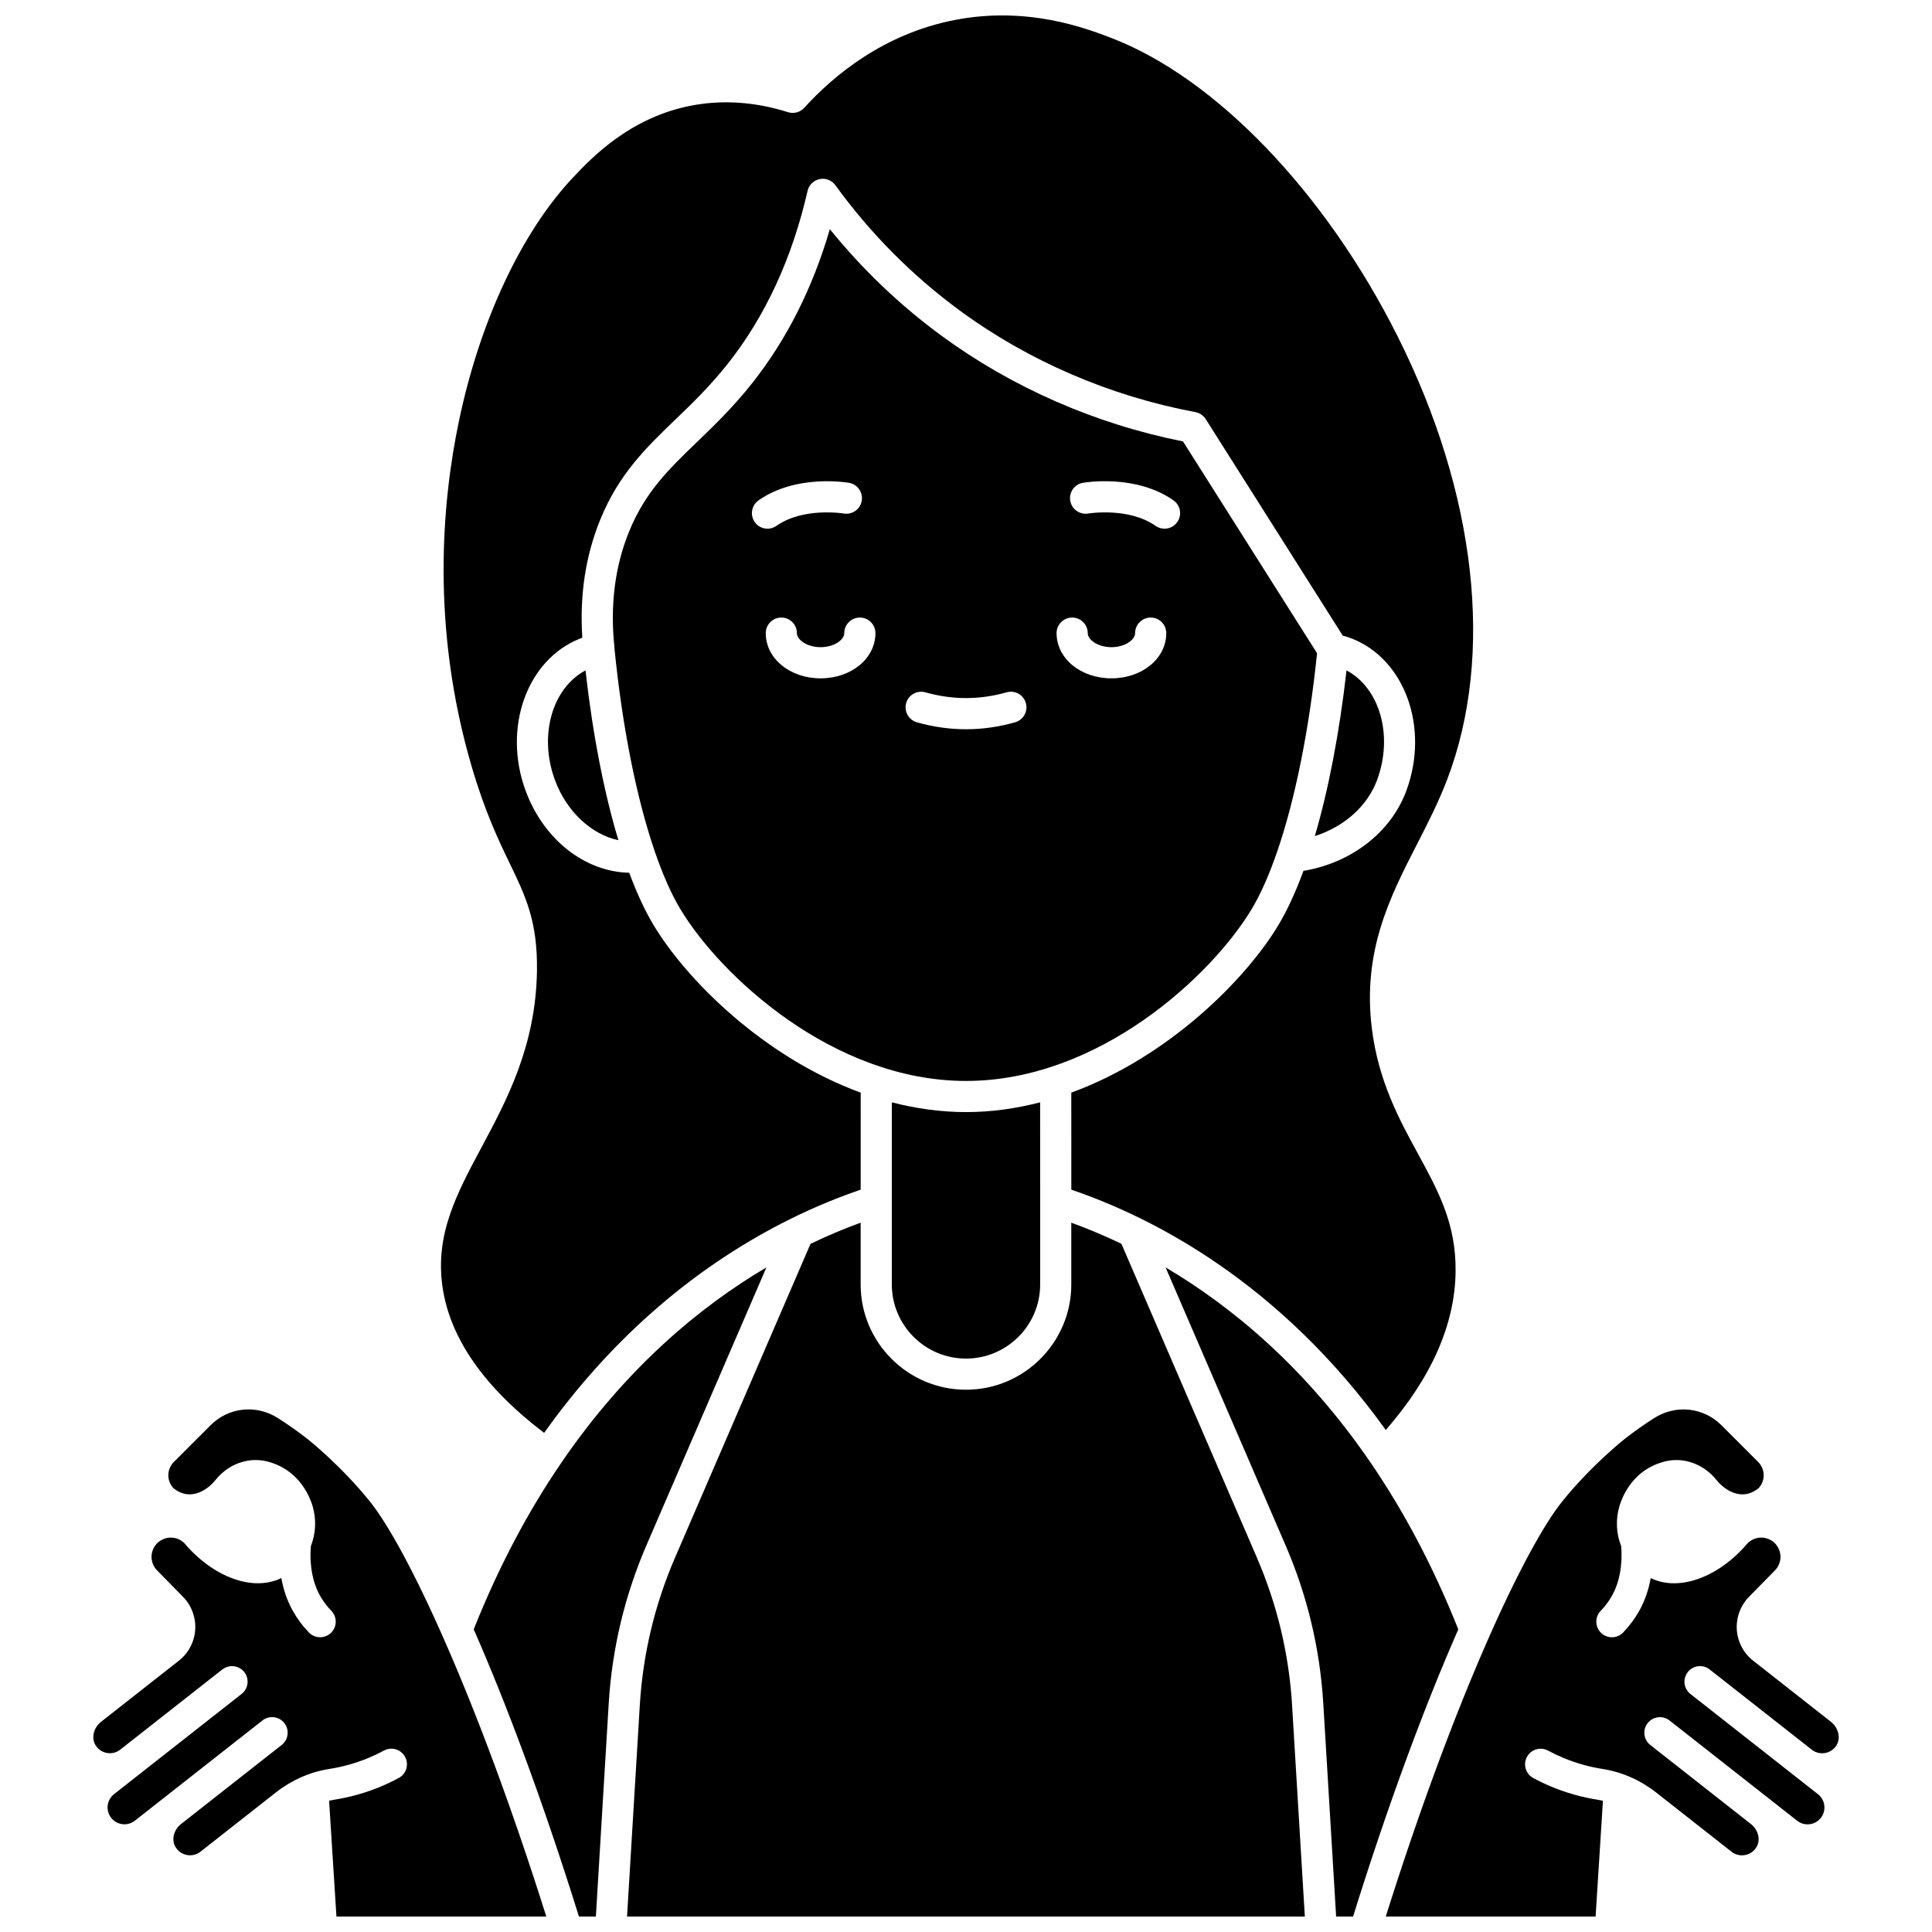
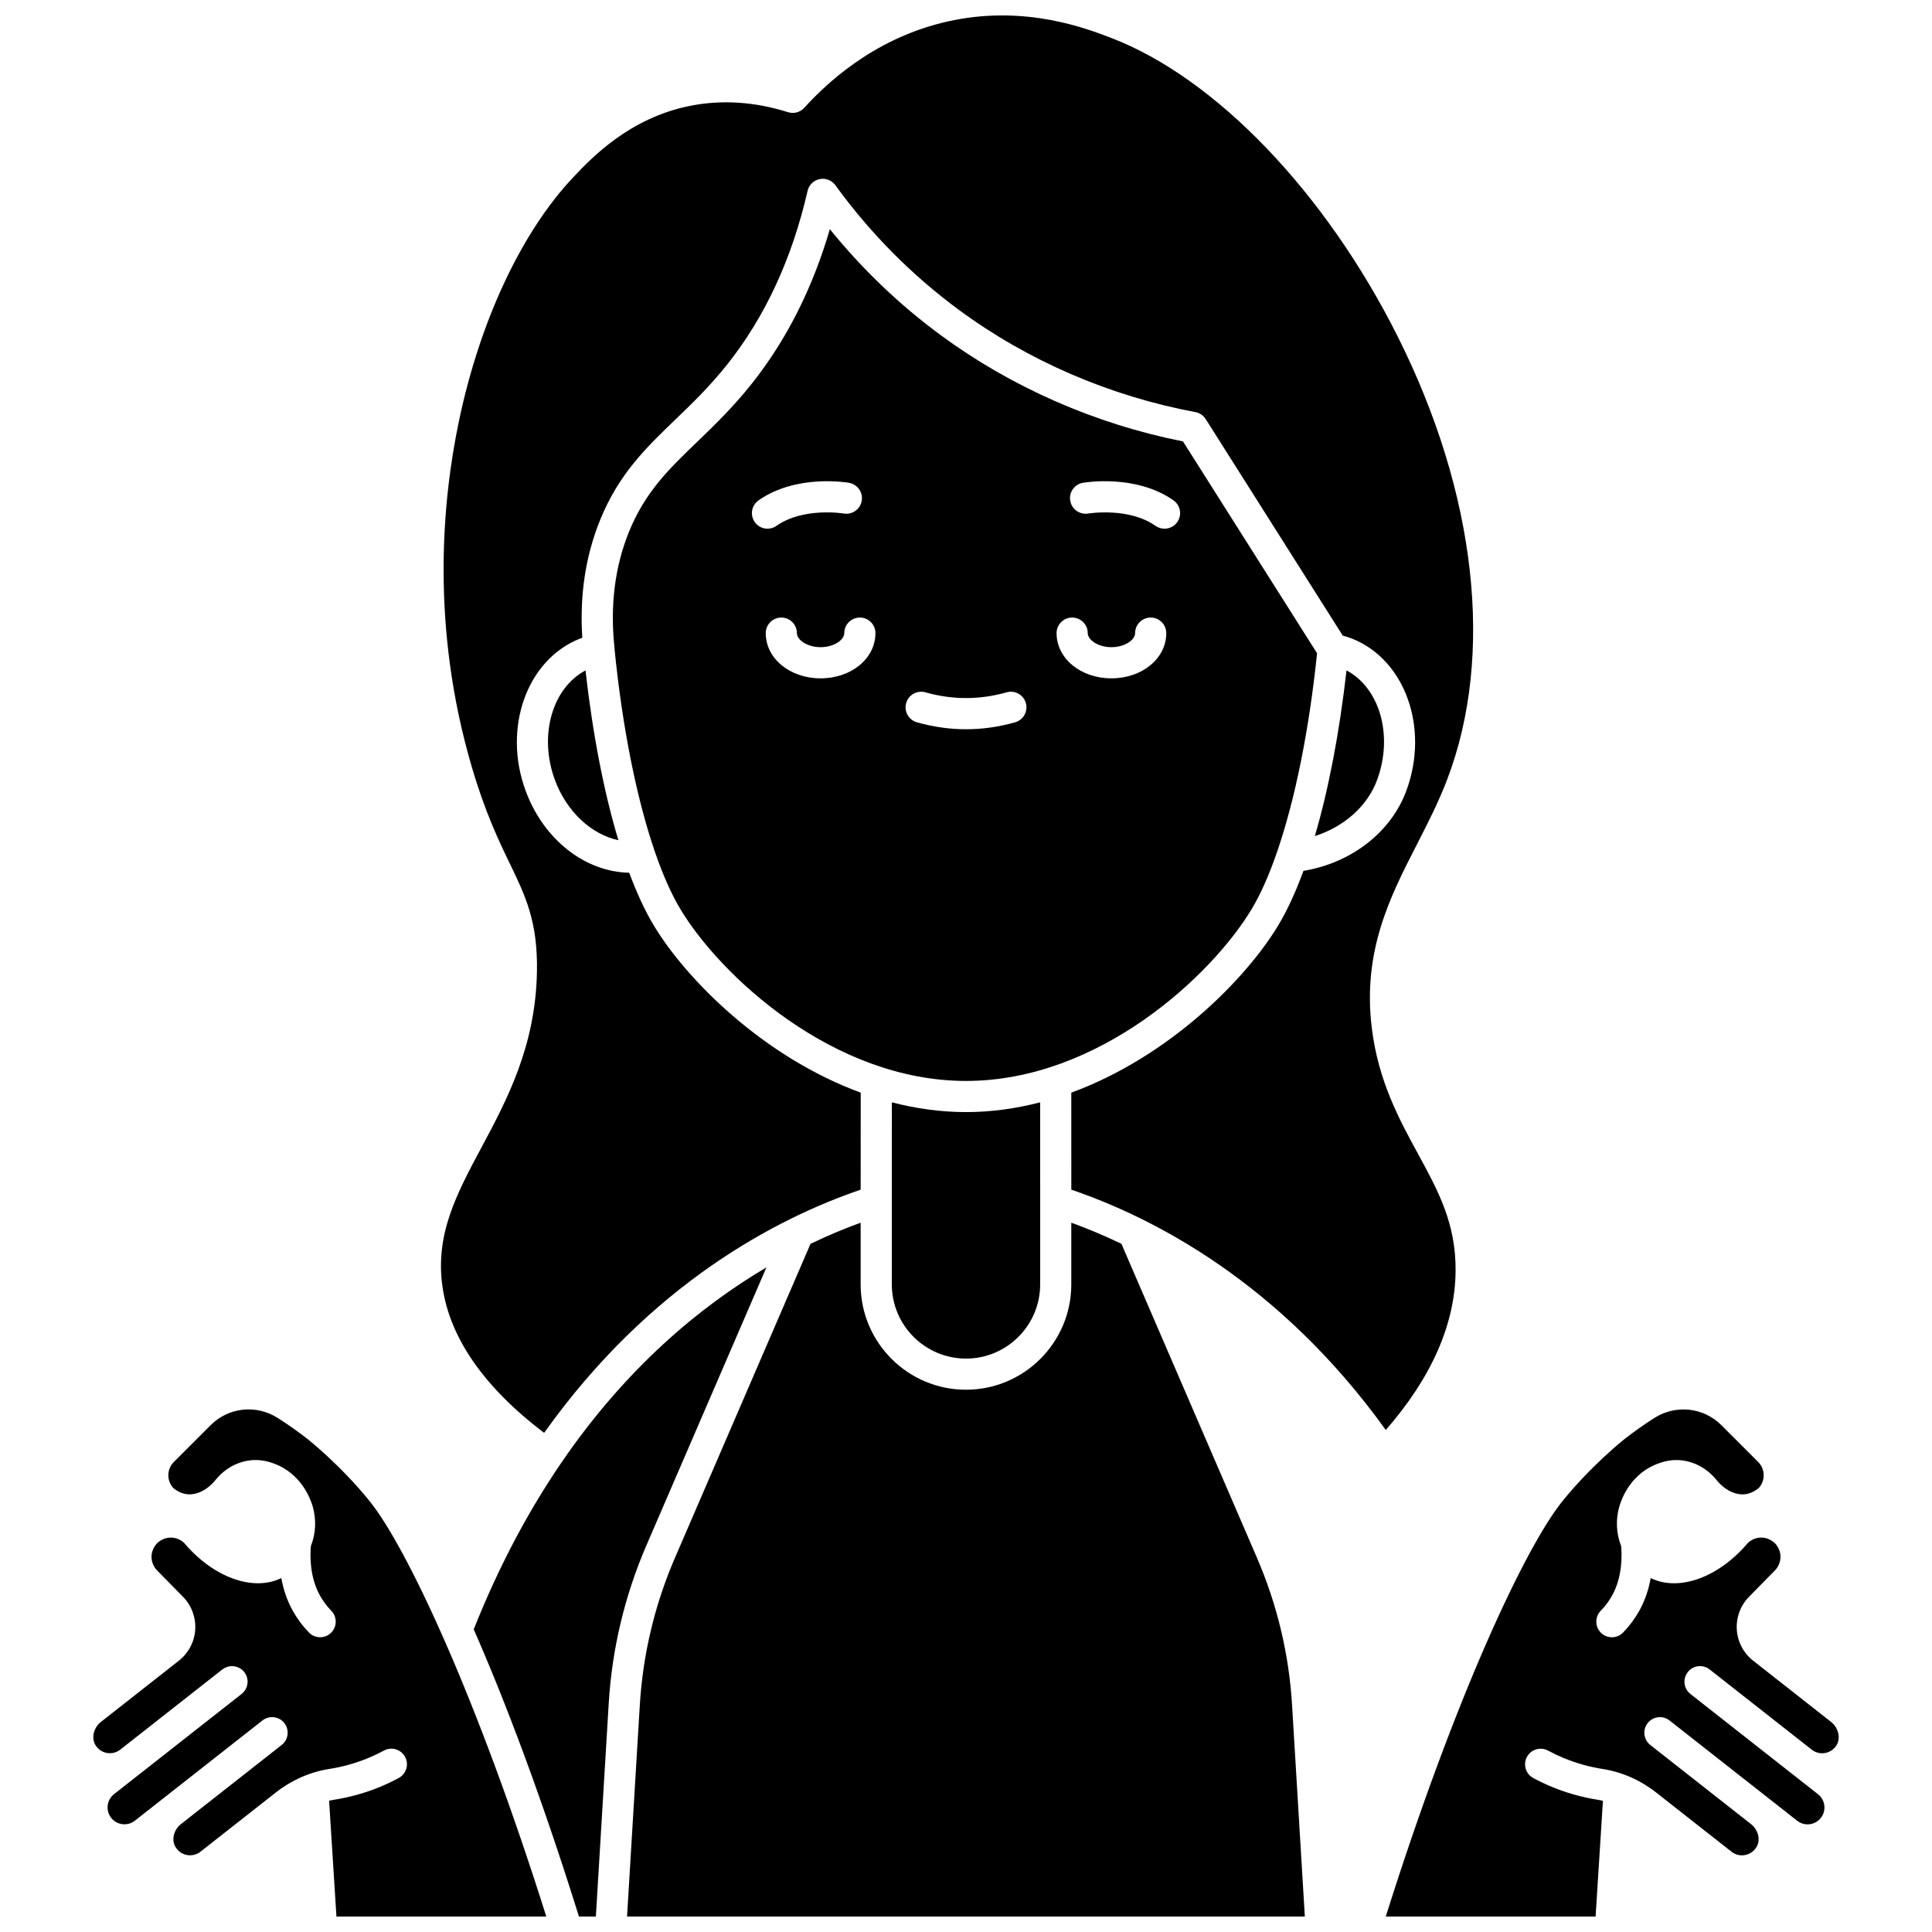
<svg xmlns="http://www.w3.org/2000/svg" width="800px" height="800px" version="1.1" viewBox="144 144 512 512">
  <defs>
    <clipPath id="f">
      <path d="m260 148.09h275v375.91h-275z" />
    </clipPath>
    <clipPath id="e">
      <path d="m168 517h121v134.9h-121z" />
    </clipPath>
    <clipPath id="d">
      <path d="m452 479h79v172.9h-79z" />
    </clipPath>
    <clipPath id="c">
      <path d="m511 517h121v134.9h-121z" />
    </clipPath>
    <clipPath id="b">
      <path d="m310 468h180v183.9h-180z" />
    </clipPath>
    <clipPath id="a">
      <path d="m269 479h79v172.9h-79z" />
    </clipPath>
  </defs>
  <path d="m291.04 350.66c3.102 8.43 9.711 14.496 16.84 16.004-3.785-12.578-6.789-27.949-8.719-44.996-8.797 4.66-12.449 17.215-8.121 28.992z" />
  <path d="m508.96 350.66c4.328-11.773 0.676-24.332-8.117-28.996-1.879 16.562-4.766 31.539-8.398 43.91 7.762-2.484 13.945-7.922 16.516-14.914z" />
  <path d="m475.71 384.91c2.371-3.953 4.613-9.031 6.676-14.996 0.031-0.117 0.078-0.23 0.121-0.348 4.699-13.715 8.43-32.078 10.527-52.449l-35.527-56.137c-23.234-4.613-45.379-14.316-64.145-28.113-10.965-8.066-20.844-17.508-29.445-28.137-4.543 15.586-11.453 29.293-20.594 40.828-5.09 6.422-10.18 11.316-14.672 15.641-7.328 7.051-13.656 13.141-17.953 23.703-3.758 9.242-5.055 19.59-3.856 30.746 0.008 0.082 0 0.16 0.004 0.242 2.07 20.836 5.852 39.648 10.637 53.637 0.043 0.113 0.086 0.23 0.121 0.352 2.066 5.981 4.312 11.07 6.691 15.035 10.566 17.609 40.461 45.547 75.707 45.547s65.141-27.941 75.707-45.551zm-131.69-102.55c-1.312-1.863-0.867-4.441 0.996-5.754 9.941-7.004 23.418-4.754 23.988-4.656 2.246 0.391 3.75 2.531 3.359 4.777s-2.531 3.746-4.769 3.359c-0.184-0.031-10.738-1.719-17.82 3.269-0.723 0.508-1.551 0.754-2.375 0.754-1.301 0.004-2.578-0.609-3.379-1.75zm17.445 41.406c-8.152 0-14.535-5.262-14.535-11.98 0-2.281 1.848-4.129 4.129-4.129s4.129 1.848 4.129 4.129c0 1.758 2.684 3.723 6.277 3.723 3.59 0 6.277-1.965 6.277-3.723 0-2.281 1.848-4.129 4.129-4.129s4.129 1.848 4.129 4.129c0 6.715-6.387 11.98-14.535 11.98zm51.551 11.652c-4.309 1.223-8.688 1.84-13.012 1.84s-8.703-0.621-13.012-1.84c-2.195-0.621-3.469-2.902-2.848-5.098 0.621-2.195 2.902-3.469 5.098-2.848 7.156 2.027 14.367 2.027 21.523 0 2.203-0.621 4.481 0.652 5.098 2.848 0.621 2.191-0.652 4.473-2.848 5.098zm25.523-11.652c-8.152 0-14.535-5.262-14.535-11.98 0-2.281 1.848-4.129 4.129-4.129s4.129 1.848 4.129 4.129c0 1.758 2.684 3.723 6.277 3.723 3.59 0 6.277-1.965 6.277-3.723 0-2.281 1.848-4.129 4.129-4.129s4.129 1.848 4.129 4.129c0 6.715-6.383 11.98-14.535 11.98zm17.445-41.406c-0.805 1.141-2.082 1.75-3.379 1.75-0.82 0-1.652-0.246-2.375-0.754-7.106-5.008-17.734-3.285-17.844-3.269-2.246 0.375-4.379-1.129-4.762-3.375-0.383-2.246 1.113-4.375 3.356-4.766 0.57-0.098 14.062-2.348 24.004 4.656 1.871 1.32 2.316 3.894 1 5.758z" />
  <path d="m380.35 436.13-0.008 26.133v22.121c0 10.84 8.816 19.656 19.656 19.656s19.656-8.816 19.656-19.656v-22.121l-0.008-26.133c-6.312 1.637-12.883 2.586-19.645 2.586-6.766-0.004-13.34-0.949-19.652-2.586z" />
  <g clip-path="url(#f)">
    <path d="m271.64 448c-6.648 12.422-12.387 23.152-10.367 37.066 1.969 13.578 11.023 26.57 26.922 38.664 28.203-39.613 61.914-56.961 83.891-64.453l0.008-25.715c-25.891-9.492-46.293-30.082-54.887-44.398-2.297-3.828-4.457-8.5-6.457-13.879-11.699-0.223-22.684-8.746-27.469-21.77-6.109-16.609 0.336-34.668 14.363-40.254 0.223-0.086 0.445-0.172 0.672-0.254-0.734-11.199 0.852-21.684 4.723-31.211 4.953-12.191 12.203-19.164 19.879-26.547 4.512-4.344 9.18-8.832 13.926-14.816 9.961-12.574 17.086-27.996 21.172-45.844 0.363-1.578 1.613-2.801 3.199-3.125 1.594-0.324 3.219 0.312 4.168 1.621 9.242 12.746 20.301 23.895 32.867 33.137 18.25 13.422 39.875 22.754 62.543 26.992 1.129 0.211 2.117 0.883 2.731 1.852l36.316 57.379c0.891 0.234 1.723 0.504 2.508 0.816 14.027 5.586 20.473 23.641 14.363 40.254-4.059 11.047-14.605 19.18-27.285 21.273-2.047 5.586-4.273 10.43-6.641 14.375-8.59 14.316-28.992 34.906-54.883 44.398l0.008 25.715c21.832 7.445 55.246 24.621 83.336 63.688 12.113-13.891 18.344-28.004 18.5-42.016 0.141-12.648-4.574-21.293-10.031-31.301-4.906-8.996-10.465-19.188-12.176-33.211-2.496-20.457 4.852-34.797 11.961-48.668 2.82-5.5 5.734-11.191 8.043-17.262 12.535-32.938 7.727-75.73-13.18-117.41-19.133-38.133-48.195-68.414-75.848-79.031-6.66-2.555-22.254-8.543-41.625-4.742-18.758 3.68-31.973 14.672-39.754 23.246-1.086 1.195-2.766 1.648-4.301 1.164-8.766-2.766-17.441-3.344-25.781-1.715-16.176 3.152-26.254 13.797-31.094 18.914-13.723 14.5-24.789 38.09-30.352 64.719-4.457 21.316-7.481 54.508 3.418 91.59 3.566 12.137 7.184 19.629 10.094 25.648 4.137 8.562 7.406 15.328 7.176 28.566-0.352 19.797-7.953 34.004-14.656 46.539z" />
  </g>
  <g clip-path="url(#e)">
    <path d="m225.46 525.33c-0.004-0.004-0.004-0.004-0.008-0.008-2.504-1.961-5.144-3.828-7.848-5.543-5.719-3.629-13.031-2.844-17.785 1.91l-9.754 9.754c-1.91 1.91-1.934 4.988-0.098 6.941 1.141 0.91 2.344 1.457 3.582 1.594 2.594 0.297 5.43-1.133 7.598-3.809 3.688-4.547 9.453-6.344 14.684-4.574l0.465 0.156c7.445 2.566 9.957 9.375 10.551 11.398 1.027 3.523 0.852 7.234-0.453 10.547-0.219 2.281-0.418 8.078 2.387 13.125 0.816 1.469 1.832 2.832 3.023 4.062 1.586 1.637 1.547 4.254-0.09 5.84-0.801 0.777-1.84 1.164-2.875 1.164-1.078 0-2.156-0.418-2.965-1.254-1.695-1.746-3.144-3.699-4.312-5.801-1.605-2.887-2.516-5.871-3.012-8.629-0.047 0.023-0.102 0.051-0.145 0.07-7.473 3.551-17.988-0.32-25.641-9.422-0.465-0.422-1.672-1.344-3.398-1.379-2.027-0.051-3.445 1.219-3.703 1.473-0.242 0.238-1.496 1.57-1.516 3.59-0.016 1.965 1.117 3.273 1.469 3.629l6.875 6.996c2.266 2.309 3.445 5.484 3.242 8.711-0.207 3.227-1.785 6.227-4.328 8.223l-20.664 16.234c-1.965 1.547-2.602 4.324-1.414 6.191 0.695 1.098 1.773 1.816 3.031 2.035 1.262 0.219 2.508-0.102 3.516-0.887l27.059-21.258c0.344-0.27 0.723-0.457 1.113-0.602 1.031-0.387 2.156-0.34 3.144 0.105 0.582 0.266 1.121 0.652 1.543 1.191 0.527 0.672 0.816 1.457 0.871 2.25 0 0.012-0.004 0.023 0 0.039 0.082 1.309-0.457 2.637-1.566 3.512l-27.059 21.254c-0.008 0.008-0.016 0.012-0.023 0.016l-6.742 5.297c-1.938 1.523-2.277 4.34-0.754 6.277 0.738 0.938 1.797 1.535 2.984 1.676 1.188 0.145 2.356-0.188 3.293-0.922l33.816-26.566c1.793-1.406 4.391-1.098 5.797 0.695 1.406 1.793 1.098 4.391-0.695 5.797l-26.691 20.969c-1.883 1.477-2.562 4.074-1.547 5.91 0.664 1.199 1.746 2.008 3.055 2.273 1.285 0.262 2.621-0.051 3.656-0.863l19.98-15.699c4.172-3.277 9.066-5.43 14.152-6.227 3.586-0.559 7.094-1.547 10.43-2.938 1.379-0.574 2.75-1.227 4.062-1.938 2.008-1.086 4.512-0.336 5.594 1.672 1.086 2.008 0.336 4.512-1.672 5.594-1.555 0.84-3.172 1.613-4.805 2.293-3.945 1.645-8.094 2.812-12.332 3.477-0.445 0.07-0.883 0.156-1.324 0.254l1.945 30.695h55.613c-18.453-58.574-37.055-97.957-46.785-110.04-7.707-9.566-16.367-16.414-16.527-16.539z" />
  </g>
  <g clip-path="url(#d)">
-     <path d="m507.51 532.03c-0.059-0.078-0.113-0.16-0.164-0.242-17.289-25.344-36.926-41.559-54.453-51.91l31.82 73.707c5.742 13.301 9.094 27.379 9.969 41.836l3.406 56.484h4.488c9.641-30.902 19.301-56.562 27.887-76.109-6.762-16.984-14.578-31.449-22.953-43.766z" />
-   </g>
+     </g>
  <g clip-path="url(#c)">
    <path d="m629.26 600.33-20.66-16.23c-2.543-1.996-4.121-4.996-4.328-8.223-0.207-3.227 0.973-6.402 3.242-8.711l6.875-7c0.25-0.254 1.484-1.609 1.465-3.629-0.016-2.019-1.273-3.352-1.523-3.598-0.25-0.242-1.641-1.539-3.695-1.465-1.723 0.035-2.93 0.957-3.398 1.383-7.648 9.098-18.16 12.973-25.637 9.422-0.043-0.02-0.098-0.047-0.145-0.07-0.496 2.758-1.406 5.738-3.008 8.629-1.168 2.102-2.617 4.051-4.312 5.801-0.809 0.836-1.887 1.254-2.965 1.254-1.035 0-2.07-0.387-2.875-1.164-1.637-1.586-1.68-4.203-0.09-5.84 1.191-1.227 2.207-2.594 3.023-4.062 2.801-5.043 2.602-10.848 2.383-13.129-1.305-3.312-1.48-7.019-0.453-10.539 0.59-2.023 3.09-8.836 10.527-11.395l0.492-0.164c5.231-1.77 10.992 0.027 14.68 4.574 2.168 2.676 5.008 4.106 7.598 3.809 1.238-0.137 2.441-0.684 3.582-1.594 1.836-1.953 1.809-5.031-0.098-6.941l-9.754-9.754c-4.754-4.754-12.066-5.535-17.785-1.906-2.695 1.711-5.336 3.578-7.848 5.543-0.086 0.066-8.816 6.965-16.531 16.543-9.73 12.078-28.332 51.461-46.785 110.04h55.613l1.941-30.695c-0.441-0.098-0.879-0.184-1.324-0.254-4.238-0.664-8.387-1.832-12.332-3.477-1.637-0.684-3.254-1.453-4.809-2.297-2.008-1.086-2.754-3.59-1.672-5.594 1.082-2.008 3.586-2.754 5.594-1.672 1.312 0.711 2.684 1.363 4.066 1.938 3.332 1.391 6.84 2.379 10.426 2.938 5.086 0.797 9.98 2.949 14.152 6.227l19.98 15.699c1.035 0.812 2.363 1.129 3.656 0.863 1.309-0.266 2.391-1.07 3.055-2.273 1.012-1.836 0.332-4.43-1.547-5.91l-26.691-20.969c-1.793-1.41-2.106-4.004-0.695-5.797 1.406-1.793 4.004-2.106 5.797-0.695l33.816 26.566c0.941 0.738 2.106 1.07 3.297 0.926 1.184-0.141 2.246-0.738 2.984-1.676 1.523-1.938 1.184-4.754-0.754-6.277l-6.762-5.312-27.055-21.254c-1.121-0.879-1.664-2.227-1.566-3.547 0.059-0.793 0.344-1.578 0.871-2.254 1.406-1.793 4.004-2.106 5.797-0.695l27.055 21.254c1.004 0.789 2.258 1.105 3.519 0.891 1.262-0.215 2.34-0.938 3.035-2.035 1.176-1.871 0.539-4.648-1.426-6.195z" />
  </g>
  <g clip-path="url(#b)">
    <path d="m477.12 556.85-35.934-83.23c-4.723-2.266-9.188-4.106-13.281-5.594v16.352c0 15.391-12.523 27.914-27.914 27.914s-27.914-12.523-27.914-27.914v-16.352c-4.094 1.488-8.555 3.328-13.281 5.598l-35.934 83.23c-5.359 12.414-8.492 25.559-9.309 39.062l-3.379 55.988h179.62l-3.379-55.988c-0.809-13.504-3.938-26.645-9.301-39.066z" />
  </g>
  <g clip-path="url(#a)">
    <path d="m347.11 479.87c-17.527 10.352-37.16 26.566-54.449 51.906-0.039 0.062-0.066 0.129-0.109 0.191-0.023 0.031-0.051 0.051-0.074 0.082-8.371 12.309-16.184 26.77-22.938 43.742 8.582 19.547 18.242 45.207 27.883 76.109h4.488l3.406-56.484c0.875-14.465 4.231-28.539 9.969-41.836z" />
  </g>
</svg>